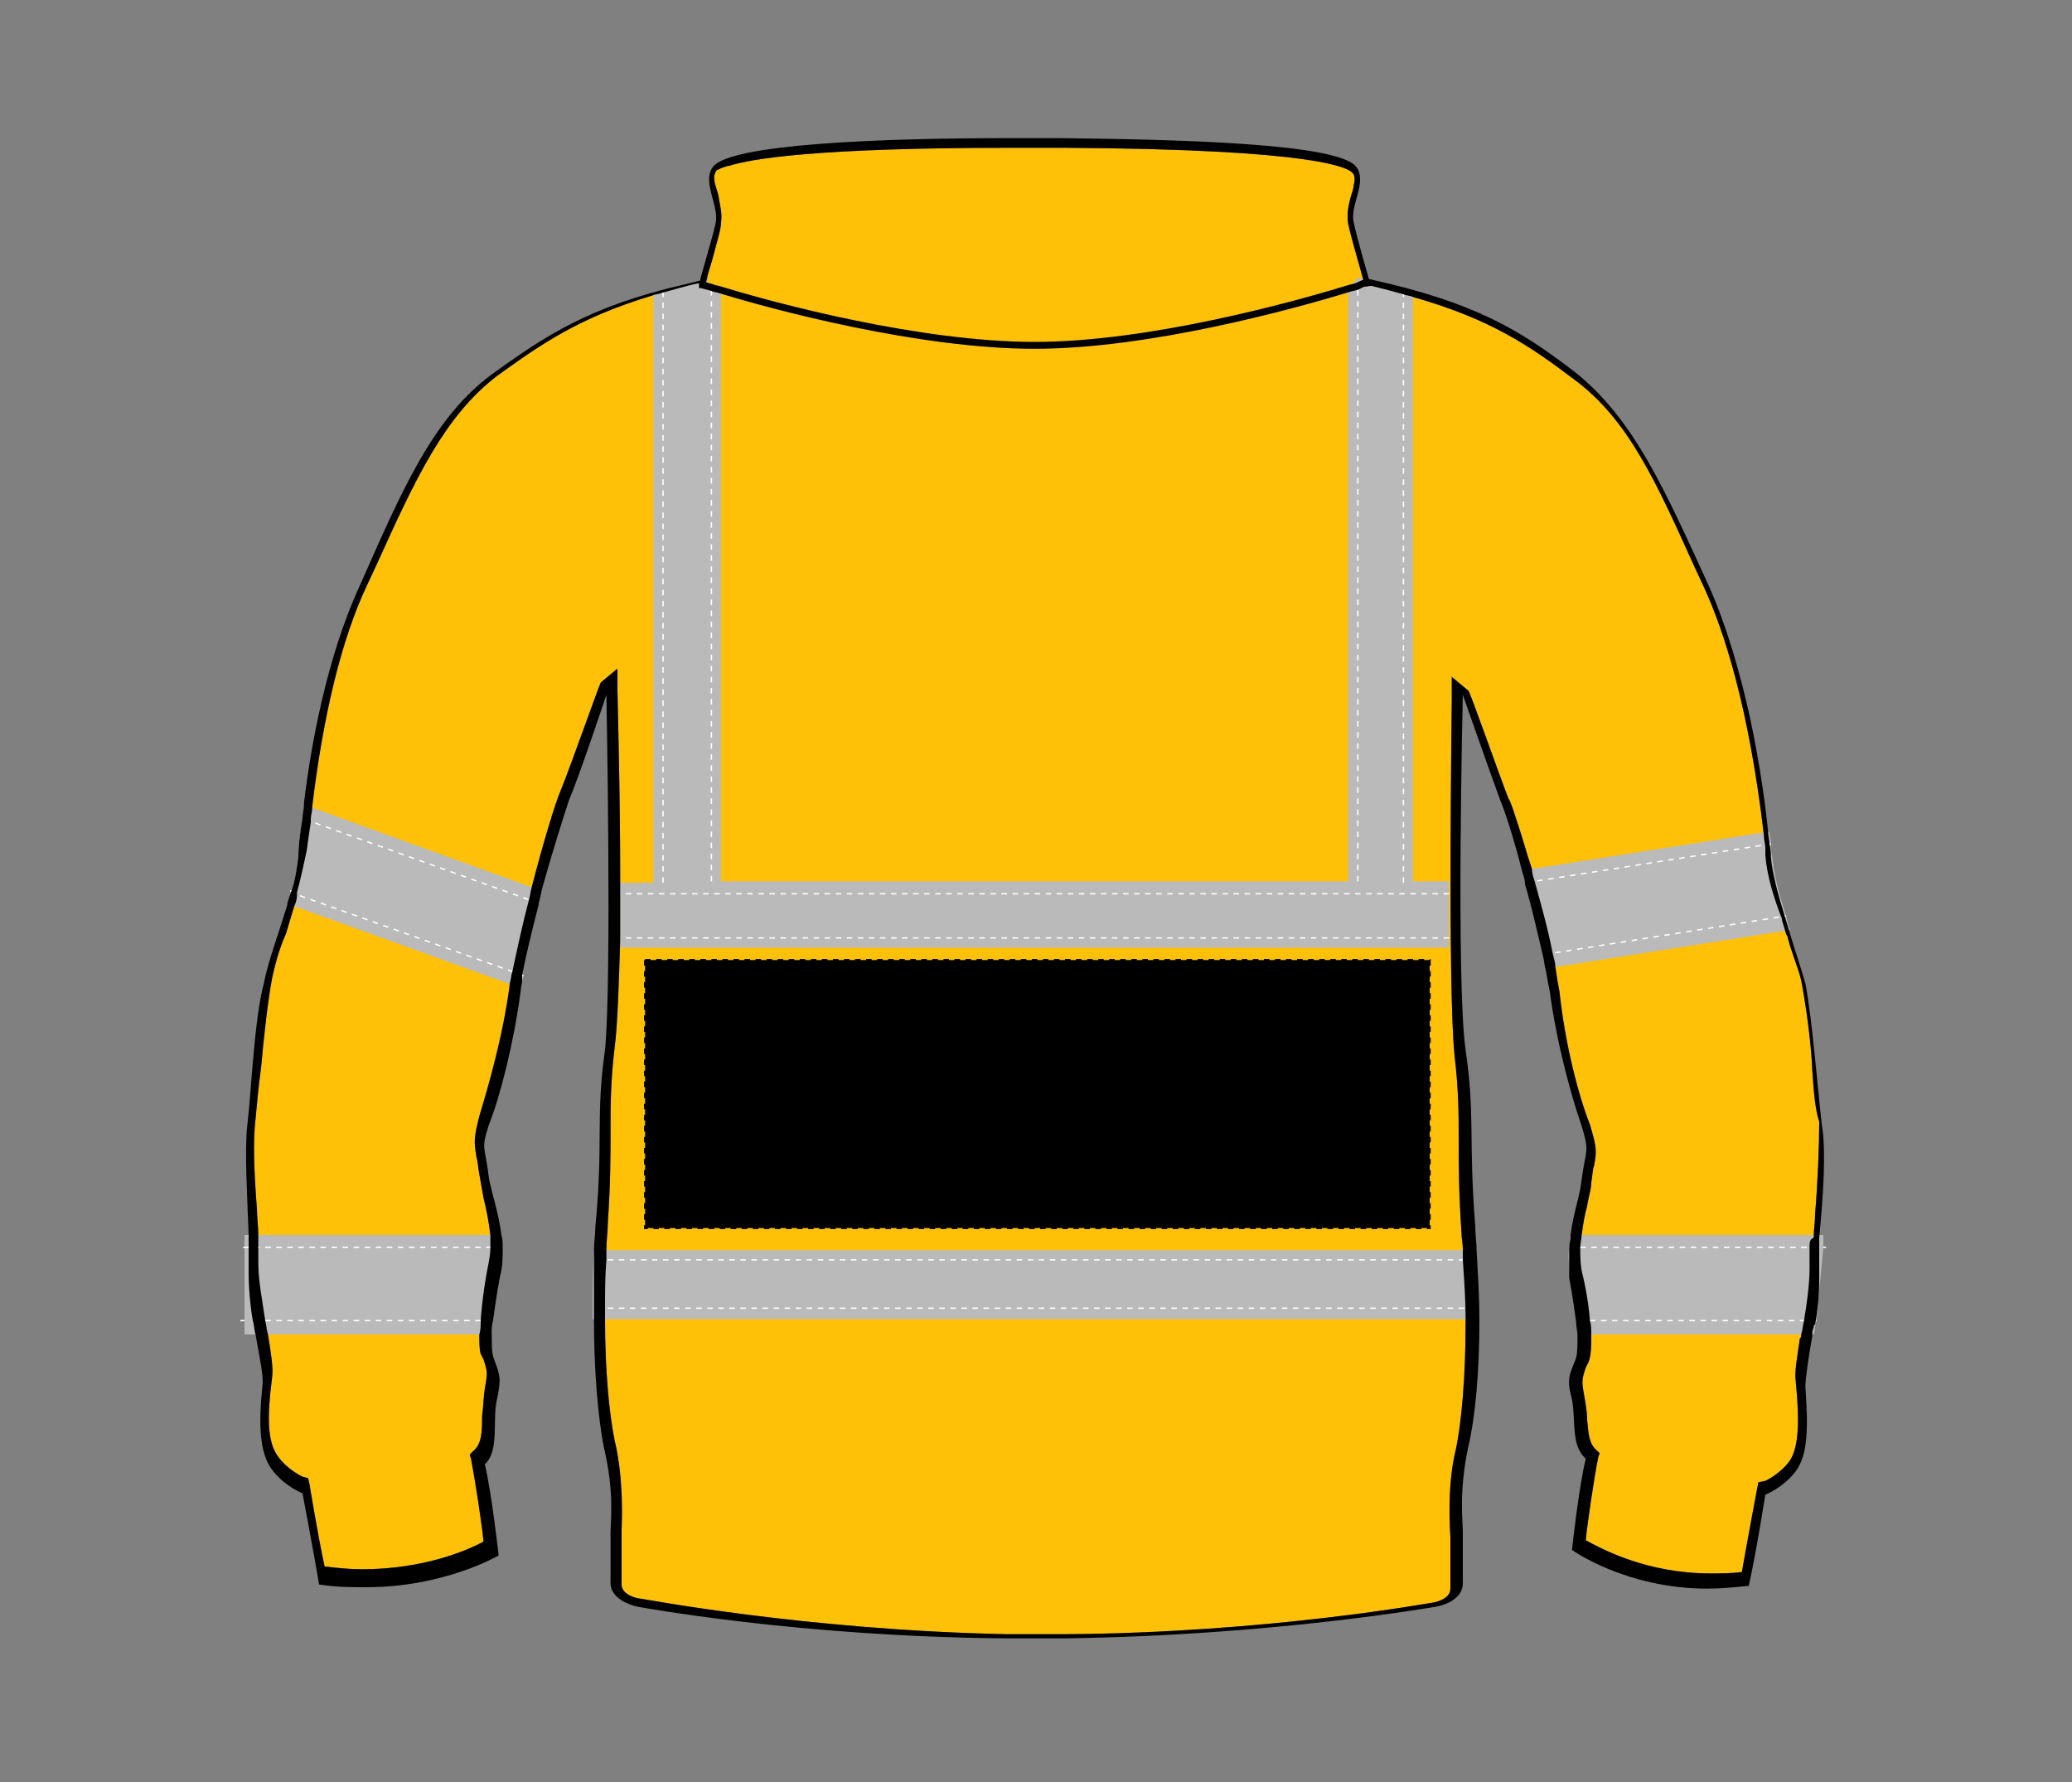
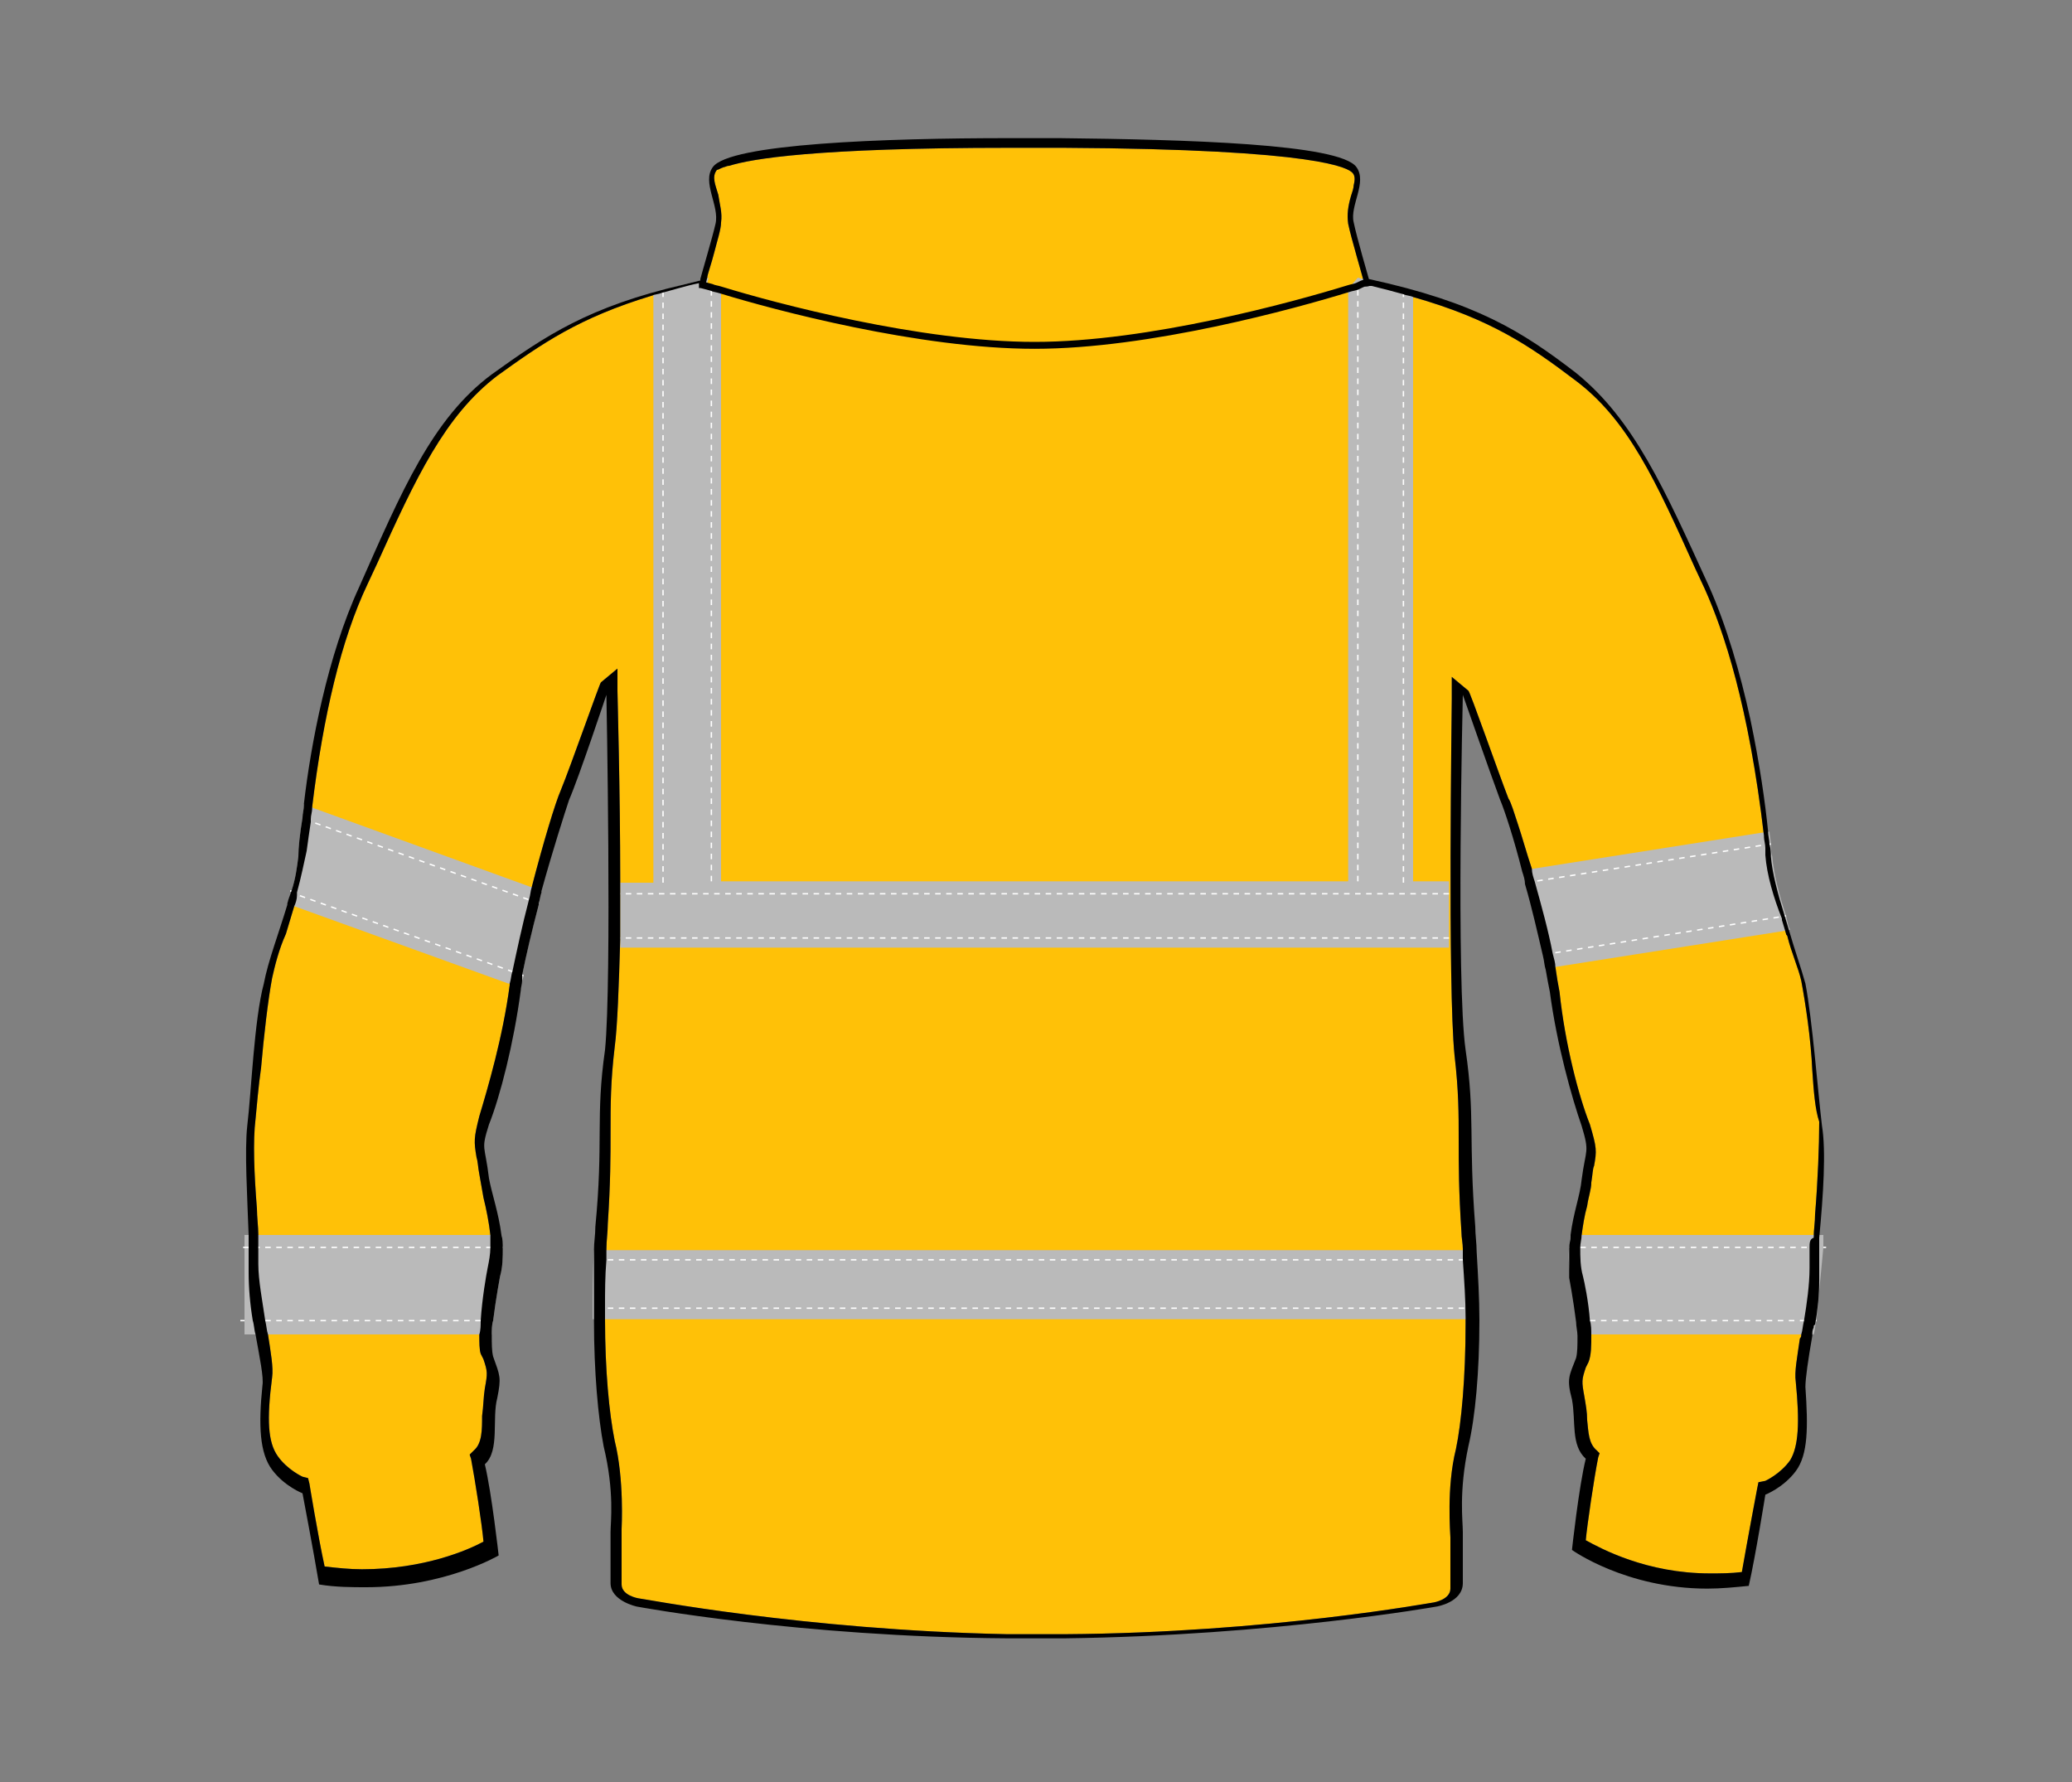
<svg xmlns="http://www.w3.org/2000/svg" version="1.1" id="Layer_1" x="0px" y="0px" viewBox="0 0 150 129" style="enable-background:new 0 0 150 129;" xml:space="preserve">
  <rect x="0" y="0" width="150" height="129" fill="#808080" stroke="none" />
  <style type="text/css">
	.st0{fill:#FFC107;}
	.st1{fill:#BABABA;}
	.st2{fill:none;stroke:#FFFFFF;stroke-width:0.1;stroke-dasharray:0.4;}
	.st3{fill:none;stroke:#000000;stroke-width:0.5;}
	.st4{stroke:#000000;stroke-width:0.15;stroke-dasharray:0.4;}
</style>
  <g>
    <path class="st0" d="M131.7,81.2c0,1.7-0.1,4.3-0.3,6.7c0,0.6-0.1,1.1-0.1,1.7c-0.3,0.1-0.3,0.4-0.3,0.7v1.5c0,1.2-0.2,2.6-0.4,3.8   c-0.1,0.4-0.1,0.7-0.2,1c0,0.1,0,0.2-0.1,0.3c-0.2,1.4-0.4,2.4-0.3,3.1c0.3,3,0.2,4.7-0.4,5.7c-0.7,1-1.8,1.5-1.8,1.5l-0.5,0.1   l-0.1,0.5c0,0-0.7,3.7-1.1,6c-0.8,0.1-1.6,0.1-2.3,0.1c-4.6,0-7.9-1.8-9-2.4c0.1-1.1,0.6-4.5,0.9-6l0.1-0.3l-0.2-0.2   c-0.6-0.5-0.6-1.3-0.7-2.2c0-0.6-0.1-1.1-0.2-1.7c-0.2-1.1-0.2-1.2,0.1-2.1l0.2-0.4c0.2-0.5,0.2-1.2,0.2-2c0-0.3,0-0.7-0.1-1   c-0.1-1.4-0.4-2.8-0.5-3.2c-0.2-0.7-0.2-1.4-0.2-2.1c0-0.3,0.1-0.6,0.1-0.9c0.1-0.7,0.2-1.4,0.4-2.1c0.1-0.7,0.3-1.2,0.3-1.7   c0.1-0.6,0.1-1,0.2-1.2c0.2-1.1,0.2-1.3-0.3-3c-0.8-2-1.8-5.8-2.2-9.6c-0.1-0.5-0.2-1.1-0.3-1.8c0-0.3-0.1-0.6-0.2-1   c-0.3-1.6-0.8-3.4-1.3-5.2c-0.1-0.3-0.2-0.6-0.2-0.9c-0.4-1.2-0.7-2.3-1-3.2s-0.5-1.6-0.7-1.9c-0.7-1.8-2.8-7.8-2.9-7.8l-1.2-1v1.6   c0,0.7-0.3,20.9,0.2,25.8c0.3,2.6,0.3,4.2,0.3,6.1c0,1.8,0,3.7,0.2,6.7c0,0.4,0.1,0.8,0.1,1.2v0.8c0.1,1.5,0.2,2.9,0.2,4.2v0.4   c0,3.9-0.3,7.2-0.7,9.1c-0.7,2.8-0.4,6.1-0.4,6.4v3.7c0,0.8-1.2,1-1.2,1c-0.1,0-11.9,2.2-26.7,2.3H75c0,0-1.2,0-1.8,0h-0.3   c-14.7-0.3-26.5-2.6-26.7-2.6c0,0-1.2-0.2-1.2-1v-4c0-0.1,0.2-3.6-0.5-6.4c-0.4-2-0.7-5.1-0.7-8.8v-0.9c0-1.1,0-2.2,0.1-3.4v-0.8   c0-0.6,0.1-1.2,0.1-1.8c0.2-3,0.2-4.9,0.2-6.7c0-1.9,0-3.6,0.3-6.1c0.2-1.5,0.3-4.4,0.4-7.8v-4.2c0-6.6-0.2-13.5-0.2-13.8v-1.6   l-1.2,1c-0.1,0.1-2.2,6.1-2.9,7.8c-0.4,0.9-1.3,3.9-2.1,7c-0.1,0.3-0.1,0.6-0.2,0.9c-0.5,1.9-0.9,3.8-1.2,5.2   c-0.1,0.3-0.1,0.6-0.2,0.9v0.1c-0.5,3.8-1.6,7.5-2.2,9.5c-0.4,1.6-0.4,1.8-0.2,3c0.1,0.3,0.1,0.7,0.2,1.2c0.1,0.6,0.2,1.1,0.3,1.7   c0.2,0.8,0.4,1.8,0.5,2.7v0.9c0,0.5-0.1,1-0.2,1.5c-0.1,0.5-0.4,2.2-0.5,3.8c0,0.3,0,0.7-0.1,1c0,0.6,0,1.1,0.1,1.4l0.2,0.4   c0.3,0.9,0.3,1,0.1,2.1c-0.1,0.6-0.1,1.3-0.2,2c0,1,0,2-0.6,2.5l-0.3,0.3l0.1,0.3c0.3,1.6,0.8,4.8,0.9,6c-1.1,0.6-4.3,2-8.8,2   c-0.9,0-1.8-0.1-2.7-0.2c-0.5-2.3-1.1-6-1.1-6l-0.1-0.4l-0.4-0.1c0,0-1.1-0.5-1.8-1.5c-0.7-1-0.8-2.6-0.4-5.7   c0.1-0.7-0.1-1.8-0.3-3.1c-0.1-0.3-0.1-0.6-0.2-1c-0.2-1.4-0.5-2.9-0.5-4.1v-2.1c0-0.6-0.1-1.3-0.1-1.9c-0.2-2.5-0.3-4.9-0.1-6.5   c0.1-1,0.2-2.3,0.4-3.7c0.2-2.3,0.5-4.9,0.8-6.5c0.2-0.9,0.5-2.1,1-3.2c0.2-0.7,0.4-1.3,0.6-2c0.1-0.2,0.2-0.5,0.2-0.8   c0,0,0-0.1,0-0.2c0.3-1.1,0.5-2.1,0.7-3c0.1-0.7,0.2-1.5,0.3-2.1c0-0.1,0-0.1,0-0.2c0-0.3,0.1-0.5,0.1-0.8c0,0,0,0,0-0.1   c0.8-6.6,2.1-12.1,4-16.1l0.7-1.5c2.8-6.2,4.9-10.7,8.7-13.6c3.2-2.3,5.9-4.2,11.2-5.8c0.2-0.1,0.5-0.1,0.7-0.2   c0.8-0.2,1.7-0.5,2.7-0.7h0.5l0.1-0.4c0-0.2,0.3-1,0.5-1.8s0.5-1.7,0.5-2.2c0.1-0.7-0.1-1.3-0.2-2c-0.2-0.7-0.5-1.3-0.1-1.8   c0.1,0,0.2-0.1,0.5-0.2c0.1,0,0.2-0.1,0.4-0.1c1.6-0.5,6.2-1.3,20.3-1.3H77c18.7,0.1,20.6,1.5,20.9,1.8c0.2,0.2,0.2,0.5,0.1,0.9   c0,0.2-0.1,0.5-0.2,0.8c-0.2,0.7-0.3,1.3-0.2,2c0.2,1,1.1,4,1.1,4.1l0.1,0.3v0.1h0.5c0.8,0.2,1.6,0.4,2.3,0.6   c0.2,0.1,0.5,0.1,0.7,0.2c5.6,1.6,8.4,3.5,11.7,6c3.9,2.9,5.9,7.4,8.7,13.6l0.7,1.5c1.4,3.1,3.2,8.5,4.3,17.9v0.1   c0,0.2,0.1,0.5,0.1,0.8v0.5c0.1,1.4,0.6,3.1,1.2,4.6c0,0,0,0,0,0.1c0.1,0.3,0.2,0.7,0.3,1c0,0.1,0.1,0.1,0.1,0.2   c0.3,1.2,0.8,2.3,1,3.2c0.3,1.6,0.7,4.2,0.8,6.5C131.3,79,131.4,80.3,131.7,81.2z" />
    <g>
      <path class="st1" d="M129.6,67.3l-0.5,0.1L112.6,70l-0.6,0.1c-0.1-0.3-0.1-0.6-0.2-1c-0.3-1.6-0.8-3.5-1.3-5.2    c-0.1-0.3-0.2-0.6-0.2-0.9l0.6-0.1l0,0l16.5-2.6l0.7-0.1c0,0.3,0.1,0.6,0.1,0.9c0,0.3,0,0.6,0.1,0.9c0.1,1.2,0.5,2.8,1,4.3    C129.4,66.6,129.4,67,129.6,67.3z" />
      <polyline class="st2" points="110.5,63.9 111.1,63.8 127.5,61.2 128.2,61.1   " />
      <polyline class="st2" points="111.8,69.1 112.4,69 128.7,66.4 129.3,66.3   " />
    </g>
    <g>
      <path class="st1" d="M131.5,95.6c-0.1,0.3-0.1,0.7-0.2,1h-1h-15.2h-0.8c0-0.3-0.1-0.7-0.1-1c-0.2-1.6-0.5-3.2-0.5-3.2    c-0.1-0.7-0.2-1.4-0.1-2.1c0-0.3,0.1-0.6,0.1-0.9h0.7H131h0.9h0.1v0.9" />
      <polyline class="st2" points="113.6,90.3 114.4,90.3 131,90.3 131.9,90.3 132,90.3 132.2,90.3   " />
      <polyline class="st2" points="131.5,95.6 130.5,95.6 115.1,95.6 114.2,95.6   " />
    </g>
    <g>
      <path class="st1" d="M107,95.5H42.9c0-1.6,0-3.3,0.1-5h63.8C106.9,92.2,107,93.9,107,95.5z" />
      <path class="st1" d="M98.3,20.1l0.4,0.1l3.6,1.1l0,0v42.5h2.6v0.8v3.2v0.8h-60V68v-0.1v-3.2v-0.8h2.4V21.4v-0.2l2.2-0.6l1.2-0.3    l0.6-0.2l0,0l-0.1,0.4h-0.4h-0.1c0.1,0,0.4,0.1,0.8,0.2c0.2,0.1,0.4,0.1,0.7,0.2v42.9h45.4V20.9L98.3,20.1z" />
      <line class="st2" x1="104.9" y1="64.7" x2="44.5" y2="64.7" />
      <line class="st2" x1="104.9" y1="67.9" x2="44.5" y2="67.9" />
      <line class="st2" x1="106" y1="91.2" x2="42.9" y2="91.2" />
      <line class="st2" x1="106" y1="94.7" x2="42.9" y2="94.7" />
      <line class="st2" x1="98.3" y1="63.8" x2="98.3" y2="20.7" />
      <line class="st2" x1="98.3" y1="20.1" x2="98.3" y2="20.1" />
      <line class="st2" x1="101.6" y1="21.1" x2="101.6" y2="64.1" />
      <line class="st2" x1="48" y1="21.1" x2="48" y2="64.1" />
      <line class="st2" x1="51.5" y1="63.8" x2="51.5" y2="20.8" />
    </g>
    <g>
      <path class="st1" d="M39.2,64.5L39.2,64.5c-0.1,0.4-0.1,0.6-0.2,0.9v0.1c-0.5,1.8-0.9,3.6-1.2,5.1h0.1v0.1L37.8,71l-0.2,0.5    l-0.7-0.3h-0.1l-15.5-5.6l-0.2-0.1l-0.3-0.1c0.1-0.3,0.2-0.6,0.3-0.9l0,0c0.3-0.9,0.4-1.7,0.5-2.5c0-0.6,0.1-1.6,0.3-2.8    c0-0.3,0.1-0.6,0.1-0.9v-0.1l0.5,0.2l0.2,0.1l15.7,5.7h0.1L39.2,64.5z" />
      <polyline class="st2" points="39,65.4 38.3,65.1 38.2,65.1 22.6,59.5 22.4,59.4 21.9,59.2   " />
      <polyline class="st2" points="21,64.5 21.1,64.5 21.4,64.7 21.6,64.8 37,70.3 37.1,70.3 37.8,70.6 37.9,70.6   " />
    </g>
    <g>
      <path class="st1" d="M36.4,90.3c0,0.7,0,1.4-0.2,2.1c0,0-0.3,1.6-0.5,3.2c-0.1,0.3-0.1,0.7-0.1,1H17.7v-7.2h18.6    C36.4,89.7,36.4,90,36.4,90.3z" />
      <polyline class="st2" points="36.4,90.3 35.5,90.3 18.7,90.3 18,90.3 17.7,90.3 17.4,90.3   " />
      <polyline class="st2" points="18.4,95.6 19.1,95.6 19.2,95.6 34.7,95.6 34.8,95.6 35.7,95.6   " />
      <line class="st2" x1="17.7" y1="95.6" x2="17.4" y2="95.6" />
    </g>
    <path d="M131.9,81.5c-0.3-2.5-0.7-7.7-1.2-10.3c-0.3-1.1-0.8-2.5-1.2-3.9c-0.1-0.3-0.2-0.7-0.3-1c-0.5-1.6-0.9-3.1-1-4.3   c0-0.2,0-0.5-0.1-0.9c0-0.3-0.1-0.6-0.1-0.9c-0.2-2-0.6-4.9-1.3-8.2c-0.7-3.2-1.7-6.7-3-9.6c-3.2-7-5.4-12-9.6-15.4   c-3.9-3-7.2-5.1-15-6.8c0,0-0.9-3.1-1.1-4.1c-0.3-1.2,1-2.9,0.2-4c-1.2-1.7-12.4-2-21.5-2.1c-0.1,0-1.7,0-1.7,0s-0.8,0-1.3,0   c-0.3,0-0.6,0-0.6,0c-9.1,0-20.3,0.4-21.5,2.1c-0.8,1.1,0.5,2.8,0.2,4.1c-0.2,0.9-1,3.6-1.1,4c0,0.1,0,0.1,0,0.1   c-0.4,0.1-0.8,0.2-1.2,0.3c-6.9,1.6-10,3.7-13.9,6.5c-4.3,3.2-6.5,8.4-9.6,15.4c-2.3,5-3.5,11.4-4,15.7v0.1c0,0.3-0.1,0.6-0.1,0.9   c-0.2,1.2-0.3,2.2-0.3,2.8c-0.1,0.8-0.2,1.6-0.5,2.5c-0.1,0.3-0.2,0.5-0.3,0.9c0,0,0,0,0,0.1c-0.6,2-1.4,4.1-1.7,5.7   c-0.7,2.6-0.9,7.8-1.2,10.3c-0.2,1.8,0,5.1,0.1,7.9v2.7c0,1.1,0.1,2.3,0.3,3.5c0.1,0.3,0.1,0.7,0.2,1c0.3,1.7,0.6,3.1,0.5,3.7   c-0.3,2.9-0.2,4.9,0.7,6.1c0.9,1.2,2.2,1.7,2.2,1.7s0.8,4.2,1.2,6.6c1.2,0.2,2.4,0.2,3.4,0.2c5.7,0,9.6-2.3,9.6-2.3s-0.5-4.5-1-6.6   c1.1-1,0.5-3.3,0.9-4.8c0.3-1.5,0.2-1.6-0.3-3c-0.1-0.4-0.1-0.9-0.1-1.6c0-0.3,0-0.7,0.1-1c0.2-1.6,0.5-3.2,0.5-3.2   c0.2-0.7,0.2-1.4,0.2-2.1c0-0.3,0-0.6-0.1-0.9c-0.2-1.6-0.7-3-0.9-4.1c-0.3-2.5-0.6-2,0-3.9c0.8-2,1.8-5.9,2.3-9.7   c0-0.2,0.1-0.5,0.1-0.7c0-0.1,0-0.1,0-0.2v-0.2c0.3-1.5,0.7-3.2,1.2-5.1v-0.1c0.1-0.3,0.1-0.5,0.2-0.8v-0.1c0.8-2.9,1.7-5.7,2-6.6   c0.7-1.6,2.7-7.6,2.7-7.6S44.3,71,43.8,76c-0.7,4.9-0.1,6.6-0.7,12.8c0,0.6-0.1,1.1-0.1,1.7v5.1c0,3.7,0.3,7,0.7,9.1   c0.8,3.3,0.5,5.5,0.5,6.2v3.7c0,1.3,1.9,1.7,1.9,1.7s11.8,2.2,26.8,2.3h4.2c15.1-0.2,26.9-2.3,26.9-2.3s1.9-0.3,1.9-1.7v-3.7   c0-0.8-0.3-2.9,0.4-6.2c0.5-2.1,0.8-5.4,0.8-9.1c0-1.6-0.1-3.3-0.2-5c0-0.6-0.1-1.2-0.1-1.8c-0.5-6.4,0-8-0.7-12.8   c-0.7-4.9-0.2-25.7-0.2-25.7s2.1,6,2.7,7.6c0.3,0.7,1,2.8,1.6,5.2c0.1,0.3,0.2,0.6,0.2,0.9c0.5,1.7,0.9,3.5,1.3,5.2   c0.1,0.4,0.1,0.7,0.2,1c0.1,0.6,0.2,1.1,0.3,1.6c0.5,3.8,1.6,7.7,2.3,9.7c0.6,2,0.3,1.6,0,3.9c-0.1,1.1-0.6,2.4-0.8,4v0.1   c0,0.3-0.1,0.5-0.1,0.8v2.2c0,0,0.3,1.6,0.5,3.2c0,0.3,0.1,0.7,0.1,1c0,0.7,0,1.2-0.1,1.6c-0.5,1.3-0.7,1.5-0.3,3   c0.3,1.6-0.1,3.3,1,4.3c-0.5,2-1,6.6-1,6.6s3.9,2.8,9.8,2.8c1,0,2-0.1,3-0.2c0.5-2.2,1.2-6.6,1.2-6.6s1.3-0.5,2.2-1.7   s0.9-3.2,0.7-6.1c0-0.6,0.2-2,0.5-3.7v-0.1c0-0.2,0-0.3,0.1-0.5c0-0.1,0-0.2,0.1-0.2c0.2-1.1,0.3-2.2,0.3-3.2v-3.1   C132,86.5,132.2,83.3,131.9,81.5z M131.4,87.9c0,0.6-0.1,1.1-0.1,1.7c-0.3,0.1-0.3,0.4-0.3,0.7v1.5c0,1.2-0.2,2.6-0.4,3.8   c-0.1,0.4-0.1,0.7-0.2,1c0,0.1,0,0.2-0.1,0.3c-0.2,1.4-0.4,2.4-0.3,3.1c0.3,3,0.2,4.7-0.4,5.7c-0.7,1-1.8,1.5-1.8,1.5l-0.5,0.1   l-0.1,0.5c0,0-0.7,3.7-1.1,6c-0.8,0.1-1.6,0.1-2.3,0.1c-4.6,0-7.9-1.8-9-2.4c0.1-1.1,0.6-4.5,0.9-6l0.1-0.3l-0.2-0.2   c-0.6-0.5-0.6-1.3-0.7-2.2c0-0.6-0.1-1.1-0.2-1.7c-0.2-1.1-0.2-1.2,0.1-2.1l0.2-0.4c0.2-0.5,0.2-1.2,0.2-2c0-0.3,0-0.7-0.1-1   c-0.1-1.4-0.4-2.8-0.5-3.2c-0.2-0.7-0.2-1.4-0.2-2.1c0-0.3,0.1-0.6,0.1-0.9c0.1-0.7,0.2-1.4,0.4-2.1c0.1-0.7,0.3-1.2,0.3-1.7   c0.1-0.6,0.1-1,0.2-1.2c0.2-1.1,0.2-1.3-0.3-3c-0.8-2-1.8-5.8-2.2-9.6c-0.1-0.5-0.2-1.1-0.3-1.8c0-0.3-0.1-0.6-0.2-1   c-0.3-1.6-0.8-3.4-1.3-5.2c-0.1-0.3-0.2-0.6-0.2-0.9c-0.4-1.2-0.7-2.3-1-3.2s-0.5-1.6-0.7-1.9c-0.7-1.8-2.8-7.8-2.9-7.8l-1.2-1v1.6   c0,0.7-0.3,20.9,0.2,25.8c0.3,2.6,0.3,4.2,0.3,6.1c0,1.8,0,3.7,0.2,6.7c0,0.4,0.1,0.8,0.1,1.2v0.8c0.1,1.5,0.2,2.9,0.2,4.2v0.4   c0,3.9-0.3,7.2-0.7,9.1c-0.7,2.8-0.4,6.1-0.4,6.4v3.7c0,0.8-1.2,1-1.2,1c-0.1,0-11.9,2.2-26.7,2.3H75c0,0-1.2,0-1.8,0h-0.3   c-14.7-0.3-26.5-2.6-26.7-2.6c0,0-1.2-0.2-1.2-1v-4c0-0.1,0.2-3.6-0.5-6.4c-0.4-2-0.7-5.1-0.7-8.8v-0.9c0-1.1,0-2.2,0.1-3.4v-0.8   c0-0.6,0.1-1.2,0.1-1.8c0.2-3,0.2-4.9,0.2-6.7c0-1.9,0-3.6,0.3-6.1c0.2-1.5,0.3-4.4,0.4-7.8v-4.2c0-6.6-0.2-13.5-0.2-13.8v-1.6   l-1.2,1c-0.1,0.1-2.2,6.1-2.9,7.8c-0.4,0.9-1.3,3.9-2.1,7c-0.1,0.3-0.1,0.6-0.2,0.9c-0.5,1.9-0.9,3.8-1.2,5.2   c-0.1,0.3-0.1,0.6-0.2,0.9v0.1c-0.5,3.8-1.6,7.5-2.2,9.5c-0.4,1.6-0.4,1.8-0.2,3c0.1,0.3,0.1,0.7,0.2,1.2c0.1,0.6,0.2,1.1,0.3,1.7   c0.2,0.8,0.4,1.8,0.5,2.7v0.9c0,0.5-0.1,1-0.2,1.5c-0.1,0.5-0.4,2.2-0.5,3.8c0,0.3,0,0.7-0.1,1c0,0.6,0,1.1,0.1,1.4l0.2,0.4   c0.3,0.9,0.3,1,0.1,2.1c-0.1,0.6-0.1,1.3-0.2,2c0,1,0,2-0.6,2.5l-0.3,0.3l0.1,0.3c0.3,1.6,0.8,4.8,0.9,6c-1.1,0.6-4.3,2-8.8,2   c-0.9,0-1.8-0.1-2.7-0.2c-0.5-2.3-1.1-6-1.1-6l-0.1-0.4l-0.4-0.1c0,0-1.1-0.5-1.8-1.5c-0.7-1-0.8-2.6-0.4-5.7   c0.1-0.7-0.1-1.8-0.3-3.1c-0.1-0.3-0.1-0.6-0.2-1c-0.2-1.4-0.5-2.9-0.5-4.1v-2.1c0-0.6-0.1-1.3-0.1-1.9c-0.2-2.5-0.3-4.9-0.1-6.5   c0.1-1,0.2-2.3,0.4-3.7c0.2-2.3,0.5-4.9,0.8-6.5c0.2-0.9,0.5-2.1,1-3.2c0.2-0.7,0.4-1.3,0.6-2c0.1-0.2,0.2-0.5,0.2-0.8   c0,0,0-0.1,0-0.2c0.3-1.1,0.5-2.1,0.7-3c0.1-0.7,0.2-1.5,0.3-2.1c0-0.1,0-0.1,0-0.2c0-0.3,0.1-0.5,0.1-0.8c0,0,0,0,0-0.1   c0.8-6.6,2.1-12.1,4-16.1l0.7-1.5c2.8-6.2,4.9-10.7,8.7-13.6c3.2-2.3,5.9-4.2,11.2-5.8c0.2-0.1,0.5-0.1,0.7-0.2   c0.8-0.2,1.7-0.5,2.7-0.7h0.5l0.1-0.4c0-0.2,0.3-1,0.5-1.8s0.5-1.7,0.5-2.2c0.1-0.7-0.1-1.3-0.2-2c-0.2-0.7-0.5-1.3-0.1-1.8   c0.1,0,0.2-0.1,0.5-0.2c0.1,0,0.2-0.1,0.4-0.1c1.6-0.5,6.2-1.3,20.3-1.3H77c18.7,0.1,20.6,1.5,20.9,1.8c0.2,0.2,0.2,0.5,0.1,0.9   c0,0.2-0.1,0.5-0.2,0.8c-0.2,0.7-0.3,1.3-0.2,2c0.2,1,1.1,4,1.1,4.1l0.1,0.3v0.1h0.5c0.8,0.2,1.6,0.4,2.3,0.6   c0.2,0.1,0.5,0.1,0.7,0.2c5.6,1.6,8.4,3.5,11.7,6c3.9,2.9,5.9,7.4,8.7,13.6l0.7,1.5c1.4,3.1,3.2,8.5,4.3,17.9v0.1   c0,0.2,0.1,0.5,0.1,0.8v0.5c0.1,1.4,0.6,3.1,1.2,4.6c0,0,0,0,0,0.1c0.1,0.3,0.2,0.7,0.3,1c0,0.1,0.1,0.1,0.1,0.2   c0.3,1.2,0.8,2.3,1,3.2c0.3,1.6,0.7,4.2,0.8,6.5c0.1,1.5,0.2,2.8,0.5,3.7C131.7,82.9,131.6,85.5,131.4,87.9z" />
    <path class="st3" d="M99.2,20.4c0,0-0.1,0.1-0.4,0.1c-0.1,0-0.3,0.1-0.5,0.2s-0.4,0.1-0.7,0.2C93.7,22.1,83.2,25,74.9,25   s-18.8-2.8-22.7-4c-0.3-0.1-0.5-0.1-0.7-0.2c-0.4-0.1-0.7-0.2-0.8-0.2l0,0h-0.1" />
  </g>
-   <rect id="hi-vis-jacket-back-middle-garmentscreenbounds_00000143605024738355782440000006826874987401457814_" x="46.7" y="69.5" class="st4" width="56.8" height="19.4" />
</svg>